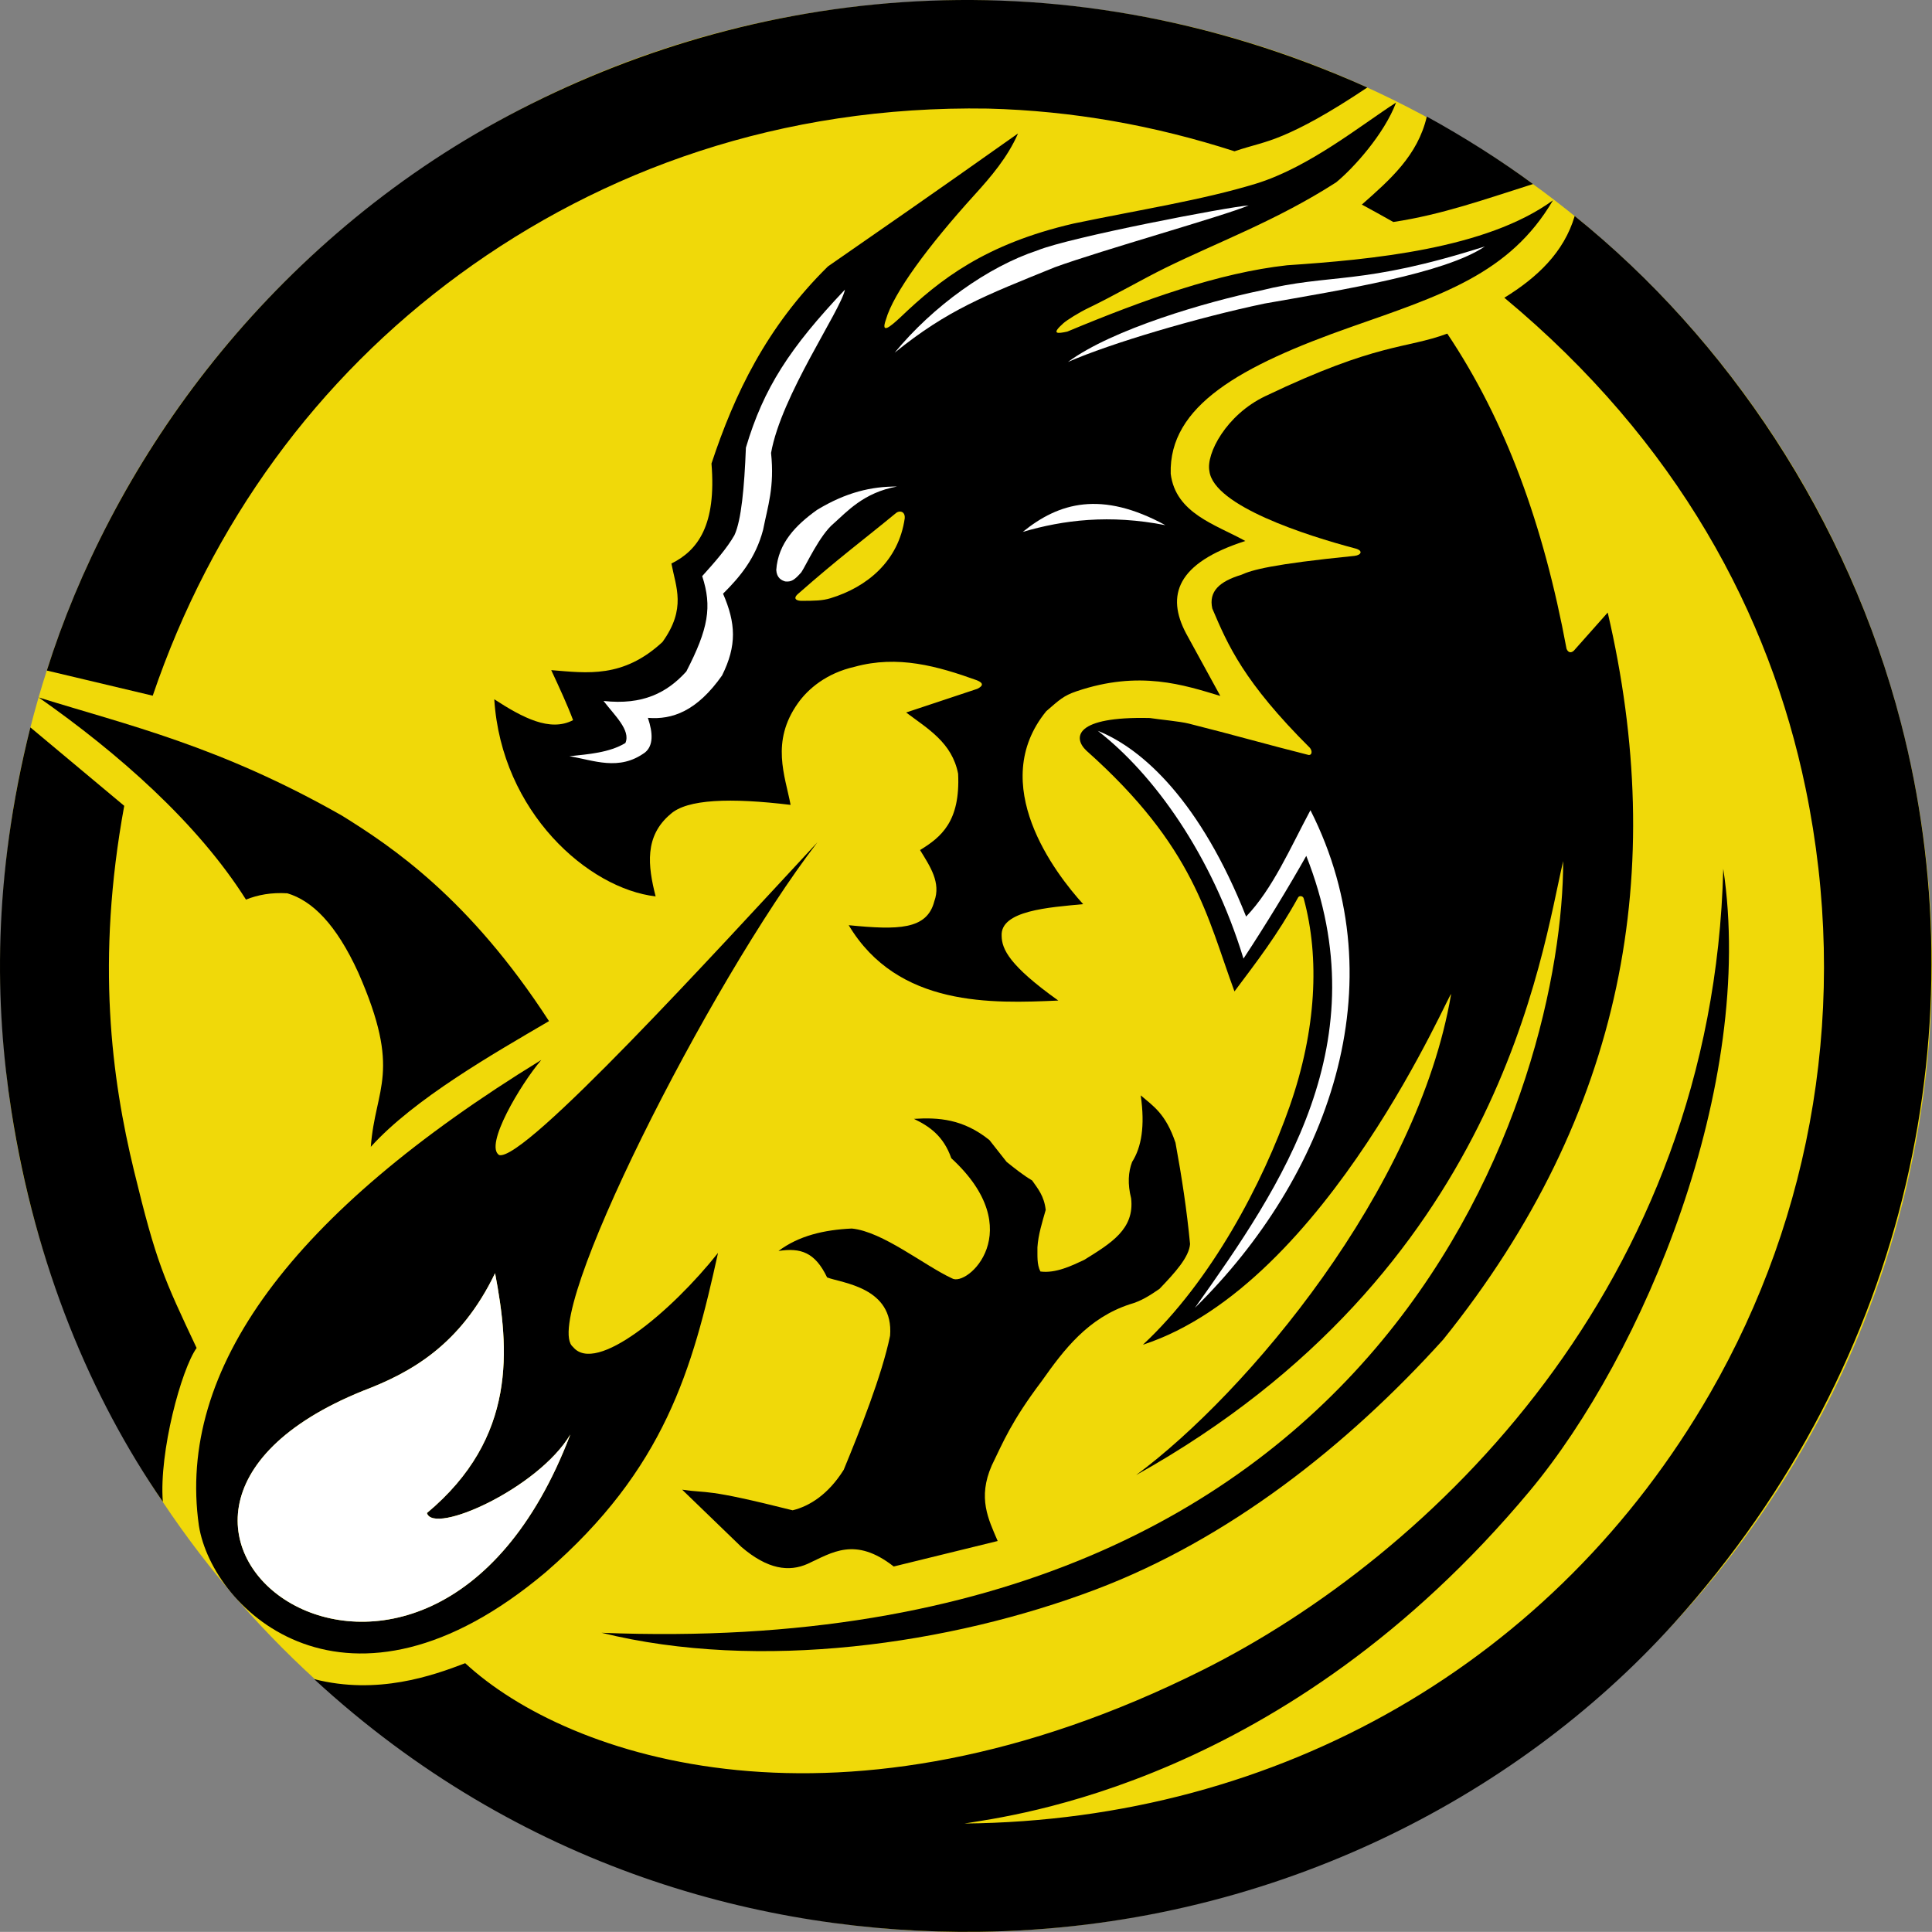
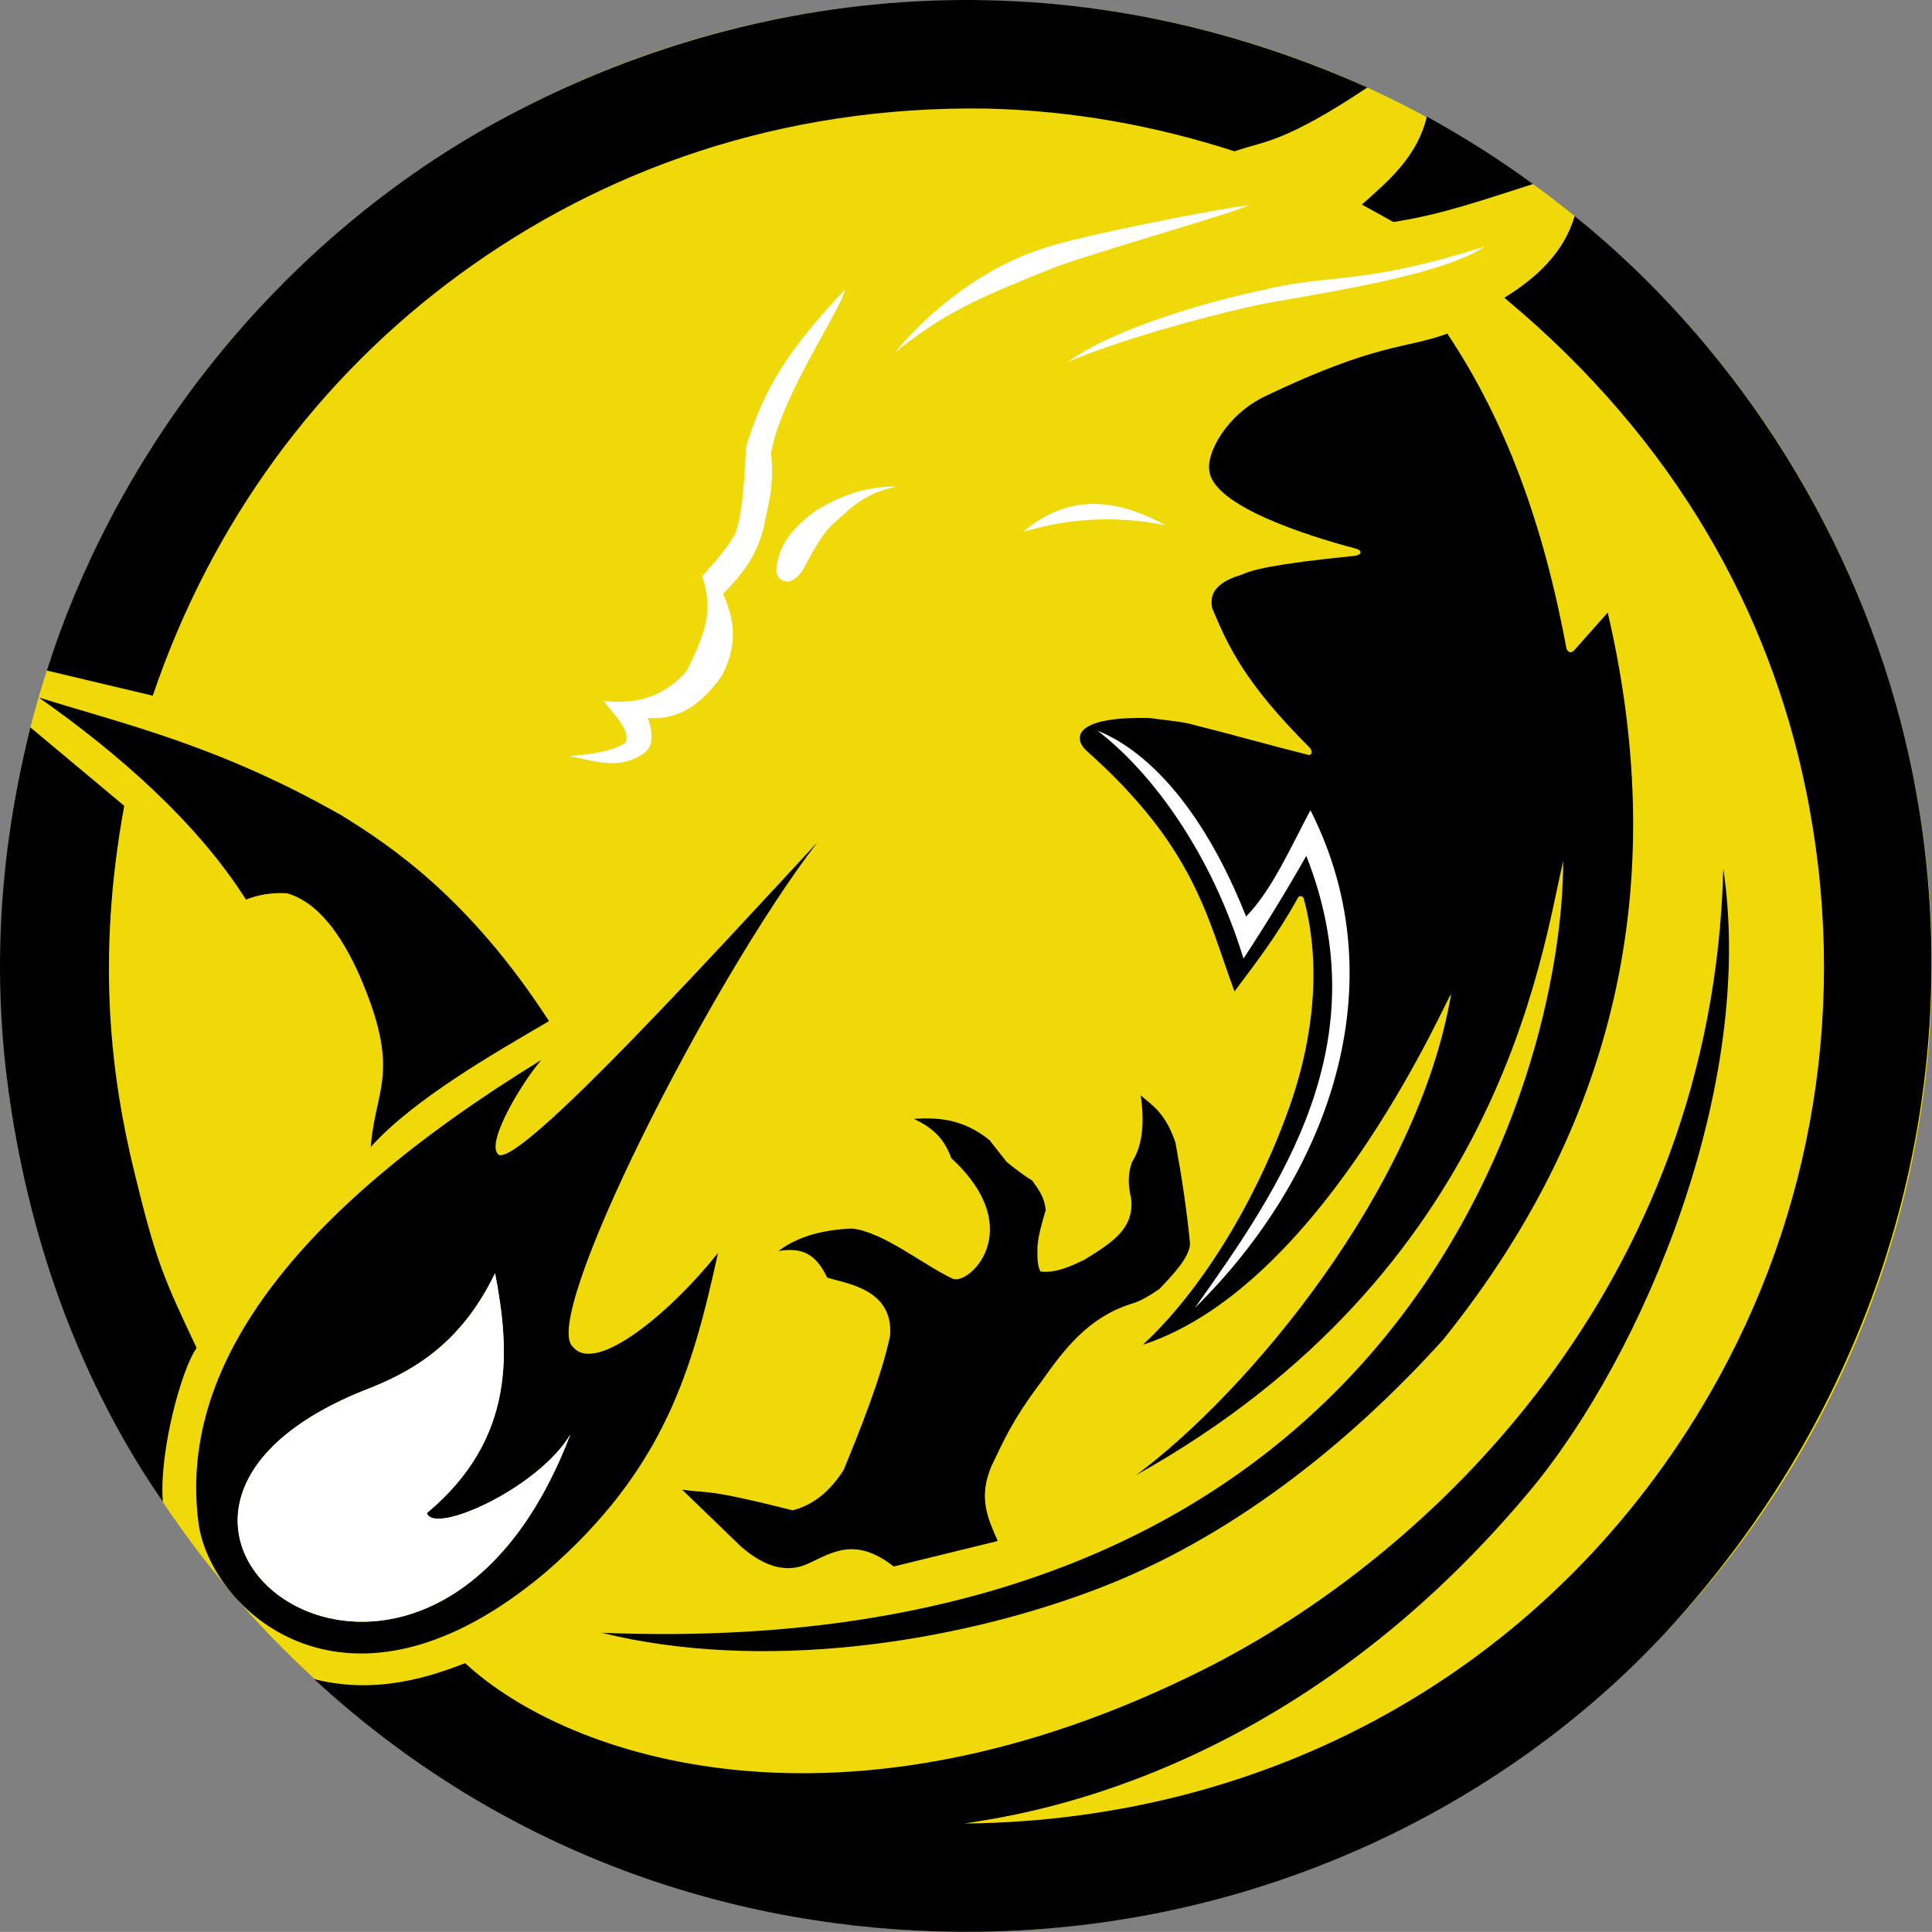
<svg xmlns="http://www.w3.org/2000/svg" xmlns:ns1="http://sodipodi.sourceforge.net/DTD/sodipodi-0.dtd" xmlns:ns2="http://www.inkscape.org/namespaces/inkscape" width="194.648mm" height="194.637mm" viewBox="0 0 194.648 194.637" version="1.1" id="svg1" xml:space="preserve" ns1:docname="wyverns-update-plain.svg" ns2:version="1.3.2 (091e20e, 2023-11-25)">
  <rect x="0" y="0" width="194.648" height="194.637" fill="#808080" stroke="none" />
  <ns1:namedview id="namedview1" pagecolor="#ffffff" bordercolor="#000000" borderopacity="0.25" ns2:showpageshadow="2" ns2:pageopacity="0.0" ns2:pagecheckerboard="0" ns2:deskcolor="#d1d1d1" ns2:document-units="mm" ns2:zoom="0.32081169" ns2:cx="369.37556" ns2:cy="367.81702" ns2:window-width="1512" ns2:window-height="833" ns2:window-x="0" ns2:window-y="38" ns2:window-maximized="1" ns2:current-layer="svg1" />
  <defs id="defs1" />
  <circle style="display:inline;fill:#f0d909;fill-opacity:1;stroke:none;stroke-width:0.103;stroke-dasharray:none;stroke-opacity:1" id="circle1" cx="97.348" cy="97.333" r="97.3" />
  <g id="layer1" style="display:inline" transform="translate(-7.44,-52.03)">
    <path style="display:none;fill:#000000;fill-opacity:1;stroke:none;stroke-width:0.1;stroke-dasharray:none;stroke-opacity:1" d="m 10.501,125.314 9.455,7.903 c -2.866,15.639 -1.265,27.495 0.986,36.769 2.256,9.292 4.352,12.861 7.658,19.887 -2.601,1.733 -5.859,3.009 -11.052,2.587 C 16.221,189.616 11.025,179.579 8.587,163.954 6.931,153.344 6.676,140.59 10.501,125.314 Z" id="path2" />
    <path style="fill:#000000;fill-opacity:1;stroke:none;stroke-width:0.1;stroke-dasharray:none;stroke-opacity:1" d="m 12.158,119.588 10.67,2.533 C 28.736,104.736 39.406,90.154 53.761,79.656 68.089,69.179 86.082,62.63 106.979,62.97 c 8.579,0.223 16.773,1.703 24.836,4.301 1.901,-0.639 2.985,-0.791 4.883,-1.589 1.898,-0.797 4.476,-2.148 8.497,-4.836 C 113.168,46.471 81.519,51.157 57.572,64.267 45.833,70.693 35.908,79.526 28.265,89.277 20.658,98.982 15.312,109.596 12.158,119.588 Z" id="path1" />
    <path style="display:none;fill:#000000;fill-opacity:1;stroke:none;stroke-width:0.1;stroke-dasharray:none;stroke-opacity:1" d="m 23.987,203.568 c 2.504,0.925 5.975,1.617 10.921,1.61 0.12,5.423 1.015,10.497 2.446,14.331 -3.544,-3.57 -7.438,-7.291 -13.367,-15.941 z" id="path4" />
    <path style="display:none;fill:#000000;fill-opacity:1;stroke:none;stroke-width:0.1;stroke-dasharray:none;stroke-opacity:1" d="m 47.668,214.123 c 10.357,9.595 44.551,24.366 80.951,6.156 23.018,-11.516 51.392,-38.773 52.439,-80.717 3.286,21.816 -8.011,48.923 -19.517,62.705 -24.592,29.456 -52.246,32.706 -56.94,33.482 31.766,-0.305 59.545,-16.3 75.131,-43.356 10.35,-17.966 14.085,-39.384 9.615,-60.968 -3.62,-17.479 -12.877,-34.885 -30.346,-49.397 3.295,-2.028 6.004,-4.569 7.088,-8.233 15.383,12.39 27.53,30.476 32.878,51.095 7.677,29.6 1.492,64.106 -22.879,90.689 -16.151,17.616 -41.563,30.702 -70.032,31.079 -21.357,0.283 -44.006,-6.143 -64.756,-23.558 0.842,-4.546 4.945,-8.062 6.368,-8.977 z" id="path10" />
    <path style="display:inline;fill:#000000;fill-opacity:1;stroke:none;stroke-width:0.1;stroke-dasharray:none;stroke-opacity:1" d="m 144.646,72.641 c 2.839,-2.509 5.626,-4.931 6.544,-8.865 3.784,2.075 7.52,4.455 10.698,6.797 -4.77,1.505 -9.104,3.071 -14.07,3.823 -0.795,-0.448 -2.361,-1.321 -3.172,-1.755 z" id="path11" />
    <path style="display:inline;fill:#000000;fill-opacity:1;stroke:none;stroke-width:0.1;stroke-dasharray:none;stroke-opacity:1" d="m 54.311,219.597 c 10.357,9.595 37.908,18.893 74.308,0.682 23.018,-11.516 51.392,-38.773 52.439,-80.717 3.286,21.816 -8.011,48.923 -19.517,62.705 -24.592,29.456 -52.246,32.706 -56.94,33.482 31.766,-0.305 59.545,-16.3 75.131,-43.356 10.35,-17.966 14.085,-39.384 9.615,-60.968 -3.62,-17.479 -12.877,-34.885 -30.346,-49.397 3.295,-2.028 6.004,-4.569 7.088,-8.233 15.383,12.39 27.53,30.476 32.878,51.095 7.677,29.6 1.27,63.904 -22.879,90.689 -15.999,17.745 -41.043,30.722 -70.032,31.079 -21.698,0.267 -46.346,-6.449 -66.966,-25.457 6.384,1.628 11.938,-0.348 15.221,-1.605 z" id="path18" />
    <path style="fill:#000000;fill-opacity:1;stroke:none;stroke-width:0.1;stroke-dasharray:none;stroke-opacity:1" d="m 10.501,125.314 9.455,7.903 c -2.866,15.639 -1.265,27.495 0.986,36.769 2.256,9.292 3.001,10.826 6.307,17.852 -1.533,2.133 -3.8,10.493 -3.403,15.496 C 16.607,192.844 11.025,179.579 8.587,163.954 6.931,153.344 6.676,140.59 10.501,125.314 Z" id="path19" />
  </g>
  <g id="layer2" style="display:inline" transform="translate(-7.44,-52.03)">
    <path style="display:none;fill:#000000;fill-opacity:1;stroke:none;stroke-width:0.1;stroke-dasharray:none;stroke-opacity:1" d="m 143.932,107.274 c -4.881,-1.294 -14.196,-4.274 -14.643,-7.772 -0.358,-1.757 1.698,-5.681 5.62,-7.555 11.437,-5.464 14.101,-4.73 18.344,-6.305 5.887,8.795 9.684,19.222 12.015,31.751 0.162,0.401 0.454,0.45 0.734,0.196 l 3.415,-3.844 c 6.021,25.845 1.792,50.421 -16.576,73.248 -9.724,10.761 -21.674,20.131 -35.005,25.178 -14.658,5.549 -33.9,8.29 -49.788,4.361 74.661,4.711 90.449,-51.148 89.558,-52.606 -0.006,-0.336 -0.453,-0.712 -0.745,-0.056 -0.886,0.867 -10.032,25.093 -35.248,38.549 7.746,-7.59 18.801,-18.211 24.8,-31.132 0.307,-0.388 -0.336,-0.921 -0.707,-0.458 -12.866,15.054 -17.445,14.896 -23.122,16.684 6.901,-6.418 12.096,-16.314 14.799,-24.047 2.679,-7.664 3.03,-14.927 1.415,-20.882 -0.059,-0.308 -0.438,-0.334 -0.559,-0.159 -2.167,3.905 -4.13,6.416 -6.426,9.49 -2.782,-7.533 -3.981,-14.518 -14.92,-24.26 -1.377,-1.303 -1.2,-3.465 6.391,-3.285 0.903,0.144 3.035,0.339 3.9,0.556 4.65,1.167 7.764,2.077 12.096,3.166 0.3,0.047 0.427,-0.334 0.142,-0.708 -6.679,-6.65 -8.272,-10.351 -9.843,-14.047 -0.384,-1.731 0.735,-2.733 2.925,-3.396 1.032,-0.474 3.026,-1.068 11.412,-1.908 0.663,-0.076 0.922,-0.536 0.018,-0.76 z" id="path9" />
-     <path id="path7" style="display:inline;fill:#000000;fill-opacity:1;stroke:none;stroke-width:0.1;stroke-dasharray:none;stroke-opacity:1" d="m 148.099,62.362 c -3.455,2.209 -8.763,6.536 -14.138,8.177 -5.401,1.649 -11.571,2.598 -18.349,4.011 -8.935,2.065 -13.497,5.661 -17.471,9.462 -1.025,0.952 -1.983,1.739 -1.446,0.22 0.756,-2.668 4.232,-7.394 8.957,-12.601 1.594,-1.757 3.308,-3.746 4.355,-6.156 -9.569,6.774 -13.633,9.558 -19.152,13.397 -6.197,6.101 -9.425,12.877 -11.734,19.861 0.508,6.189 -1.36,8.748 -4.036,10.073 0.443,2.373 1.532,4.518 -0.901,7.905 -3.973,3.676 -7.579,3.127 -11.208,2.835 0.826,1.771 1.637,3.528 2.201,5.037 -2.317,1.22 -5.095,-0.25 -7.939,-2.102 0.719,11.383 9.488,19.082 16.256,19.86 -0.789,-3.087 -1.139,-6.061 1.486,-8.279 1.67,-1.531 6.045,-1.671 12.112,-0.941 -0.553,-2.931 -2.023,-6.342 0.726,-10.23 1.034,-1.463 2.884,-3.037 5.712,-3.679 4.358,-1.204 8.365,-0.07 12.328,1.355 0.71,0.287 0.626,0.575 0.047,0.862 l -7.172,2.385 c 2.178,1.641 4.624,3.025 5.237,6.171 0.229,4.824 -1.716,6.387 -3.836,7.688 1.011,1.647 2.13,3.279 1.434,5.17 -0.738,2.873 -3.659,2.891 -8.622,2.401 4.952,8.284 14.494,7.885 21.117,7.591 -4.941,-3.526 -5.689,-5.181 -5.708,-6.51 -0.152,-2.558 4.787,-2.878 8.213,-3.202 -2.849,-3.134 -9.709,-12.098 -3.719,-19.438 1.316,-1.139 1.739,-1.562 3.049,-2.007 6.353,-2.158 10.847,-0.623 14.489,0.468 l -3.447,-6.294 c -2.024,-3.821 -0.972,-7.093 5.967,-9.317 -2.995,-1.66 -7.018,-2.775 -7.519,-6.77 -0.195,-6.844 7.003,-10.872 18.225,-14.812 9.008,-3.163 15.942,-5.329 20.288,-12.742 -6.736,4.925 -18.414,5.98 -26.792,6.546 -6.854,0.757 -14.402,3.454 -22.139,6.682 -1.004,0.219 -1.67,0.288 -0.38,-0.856 0.352,-0.305 1.5,-1.041 2.536,-1.537 2.441,-1.169 5.449,-2.907 7.754,-4.038 5.363,-2.631 11.197,-4.762 17.179,-8.607 1.744,-1.43 4.833,-4.851 6.038,-8.043 z M 98.077,103.573 c 0.288,-0.02 0.556,0.181 0.514,0.679 -0.616,4.303 -3.786,6.928 -7.492,8.053 -0.82,0.249 -1.604,0.252 -2.854,0.259 -0.525,0.013 -0.994,-0.202 -0.375,-0.726 4.126,-3.628 6.405,-5.29 9.83,-8.109 0.111,-0.093 0.245,-0.148 0.376,-0.157 z" />
    <path fill="#000000" d="m 104.804,165.247 c 0.67,-0.005 1.384,0.122 2.116,0.375 1.753,0.605 3.47,1.952 4.492,3.737 -7.998,7.123 -11.114,13.108 -11.168,22.66 -4.492,-8.039 -3.779,-17.317 1.779,-25.654 0.716,-0.745 1.685,-1.11 2.781,-1.118 z m -9.692,3.656 c 0.67,-0.005 1.384,0.122 2.115,0.375 0.258,0.089 0.515,0.197 0.769,0.317 -1.53,3.303 -2.391,6.722 -2.558,10.122 -3.41,4.657 -4.852,9.49 -4.89,15.955 -4.489,-8.04 -3.772,-17.32 1.789,-25.657 0.715,-0.739 1.683,-1.103 2.774,-1.111 z m -7.316,5.123 c 0.053,-4.2e-4 0.105,0.002 0.158,0.003 -2.001,4.662 -2.678,9.529 -1.967,14.237 -1.89,3.661 -2.726,7.624 -2.755,12.528 -4.489,-8.04 -3.773,-17.32 1.789,-25.657 0.715,-0.739 1.683,-1.103 2.774,-1.111 z m 32.124,11.779 c 1.003,0.027 1.98,0.267 2.803,0.668 1.483,0.722 2.376,1.856 2.357,3.162 -0.918,4.624 -2.175,8.031 -4.208,10.406 -1.669,1.949 -3.892,3.27 -7.07,4.047 4.122,-6.031 4.854,-9.367 4.309,-18.09 0.451,-0.112 0.915,-0.175 1.376,-0.19 0.144,-0.005 0.289,-0.007 0.433,-0.003 z" id="path1-9" style="display:none;stroke-width:0.103" />
    <g id="layer7" style="display:inline">
      <path style="display:inline;fill:#000000;fill-opacity:1;stroke:none;stroke-width:0.1;stroke-dasharray:none;stroke-opacity:1" d="m 11.345,122.3 c 8.899,2.774 18.217,4.881 30.563,11.913 4.992,3.102 12.822,8.318 20.844,20.693 -5.585,3.275 -13.561,7.809 -17.953,12.666 0.441,-6.011 3.177,-7.472 -1.269,-17.57 -2.236,-4.881 -4.636,-7.223 -7.138,-7.972 -1.631,-0.102 -2.983,0.159 -4.17,0.634 -4.892,-7.742 -12.875,-14.756 -20.878,-20.364 z" id="path22" />
      <path style="display:inline;fill:#000000;fill-opacity:1;stroke:none;stroke-width:0.1;stroke-dasharray:none;stroke-opacity:1" d="m 85.875,178.064 c 2.03,-1.527 4.581,-2.133 7.388,-2.26 3.122,0.31 7.285,3.717 10.074,5.012 1.534,0.96 7.84,-4.847 -0.054,-12.096 -0.793,-2.263 -2.223,-3.222 -3.765,-3.965 2.468,-0.156 4.961,0.007 7.605,2.135 0.569,0.725 1.135,1.446 1.735,2.202 0.856,0.686 1.712,1.367 2.568,1.868 0.578,0.824 1.213,1.57 1.368,2.969 -0.353,1.248 -0.752,2.491 -0.834,3.769 0.013,0.841 -0.07,1.713 0.3,2.435 1.539,0.211 3.207,-0.603 4.42,-1.174 2.692,-1.674 5.076,-3.089 4.72,-6.197 -0.364,-1.455 -0.29,-2.654 0.1,-3.669 0.935,-1.472 1.315,-3.599 0.867,-6.705 1.232,1.065 2.504,1.81 3.502,4.77 0.631,3.431 1.15,6.839 1.468,10.207 -0.104,1.326 -1.484,2.852 -3.083,4.521 -0.912,0.622 -1.83,1.236 -2.988,1.55 -4.195,1.382 -6.591,4.505 -8.873,7.739 -3.068,4.07 -3.884,6.138 -5.037,8.506 -1.433,3.277 -0.338,5.406 0.6,7.605 l -10.474,2.568 c -3.897,-3.044 -6.199,-1.404 -8.673,-0.267 -1.87,0.832 -4.016,0.574 -6.671,-1.701 l -5.971,-5.771 c 2.743,0.406 2.125,-0.187 11.131,2.078 1.712,-0.422 3.591,-1.602 5.145,-4.079 1.613,-3.914 3.847,-9.508 4.672,-13.509 0.393,-4.904 -4.882,-5.3 -6.345,-5.875 -1.21,-2.526 -2.653,-3.011 -4.896,-2.664 z" id="path20" />
      <path style="display:inline;fill:#000000;fill-opacity:1;stroke:none;stroke-width:0.991;stroke-opacity:1" d="m 27.479,205.745 c -2.252,-15.787 9.351,-31.495 34.495,-46.926 -2.093,2.459 -5.777,8.642 -4.24,9.585 2.564,0.648 21.773,-20.432 32.054,-31.506 -10.911,14.202 -28.035,48.125 -24.617,50.835 2.303,2.83 9.93,-3.572 14.61,-9.473 -2.58,11.696 -5.331,21.739 -17.345,32.155 -19.949,16.817 -33.573,3.939 -34.957,-4.67 z" id="path37" />
    </g>
    <g id="layer6" style="display:none">
      <path style="display:inline;fill:#000000;fill-opacity:1;stroke:none;stroke-width:0.1;stroke-dasharray:none;stroke-opacity:1" d="m 27.109,176.262 c 6.394,3.178 13.171,3.977 18.585,2.653 3.472,-0.962 8.949,-6.311 13.028,-15.735 2.219,-5.128 4.452,-9.982 9.183,-14.344 0.849,-0.801 4.37,-2.923 8.5,-4.014 2.428,-0.642 3.088,-0.875 7.252,-2.257 2.76,-0.987 5.668,-3.273 7.272,-4.906 -0.541,4.256 -1.385,7.035 -2.556,9.034 -2.182,3.724 -4.161,4.993 -5.322,5.842 -4.65,2.801 -6.385,4.656 -9.004,8.945 -1.647,3.912 -3.86,6.342 -2.952,18.772 0.094,2.816 1.498,5.549 2.405,7.961 -2.173,-1.393 -3.91,-2.213 -4.95,-1.983 -2.986,1.213 -5.429,4.513 -6.909,11.373 -1.001,5.281 0.572,10.563 2.552,15.844 -3.445,-1.456 -5.551,-2.735 -6.688,-3.969 -1.453,-1.444 -2.754,-3.06 -5.47,-3.069 -6.393,1.453 -9.408,7.329 -11.408,11.308 -1.424,-4.154 -1.42,-5.628 -1.674,-7.47 -0.433,-3.013 -0.085,-5.925 -1.251,-7.374 -1.869,-1.644 -1.98,-1.33 -7.299,-1.419 -6.378,-0.685 -9.548,-3.515 -10.889,-5.264 2.631,0.139 5.637,-0.377 9.72,-2.331 2.593,-1.597 4.854,-3.155 3.053,-7.33 -2.801,-3.585 -4.454,-6.996 -5.18,-10.266 z" id="path5" />
      <path style="display:inline;fill:#000000;fill-opacity:1;stroke:none;stroke-width:0.1;stroke-dasharray:none;stroke-opacity:1" d="m 79.888,181.058 c 2.03,-1.527 4.581,-2.133 7.388,-2.26 3.122,0.31 7.285,3.717 10.074,5.012 1.534,0.96 7.84,-4.847 -0.054,-12.096 -0.793,-2.263 -2.223,-3.222 -3.765,-3.965 2.468,-0.156 4.961,0.007 7.605,2.135 0.569,0.725 1.135,1.446 1.735,2.202 0.856,0.686 1.712,1.367 2.568,1.868 0.578,0.824 1.213,1.57 1.368,2.969 -0.353,1.248 -0.752,2.491 -0.834,3.769 0.013,0.841 -0.07,1.713 0.3,2.435 1.539,0.211 3.207,-0.603 4.42,-1.174 2.692,-1.674 5.076,-3.089 4.72,-6.197 -0.364,-1.455 -0.29,-2.654 0.1,-3.669 0.935,-1.472 1.315,-3.599 0.867,-6.705 1.232,1.065 2.504,1.81 3.502,4.77 0.631,3.431 1.15,6.839 1.468,10.207 -0.104,1.326 -1.484,2.852 -3.083,4.521 -0.912,0.622 -1.83,1.236 -2.988,1.55 -4.195,1.382 -6.591,4.505 -8.873,7.739 -3.068,4.07 -3.884,6.138 -5.037,8.506 -1.433,3.277 -0.338,5.406 0.6,7.605 l -10.474,2.568 c -3.897,-3.044 -6.199,-1.404 -8.673,-0.267 -1.87,0.832 -4.016,0.574 -6.671,-1.701 l -5.971,-5.771 c 2.743,0.406 2.125,-0.187 11.131,2.078 1.712,-0.422 3.591,-1.602 5.145,-4.079 1.613,-3.914 3.847,-9.508 4.672,-13.509 0.393,-4.904 -4.882,-5.3 -6.345,-5.875 -1.21,-2.526 -2.653,-3.011 -4.896,-2.664 z" id="path6" />
      <path style="display:none;fill:#000000;fill-opacity:1;stroke:none;stroke-width:0.1;stroke-dasharray:none;stroke-opacity:1" d="m 11.345,122.3 c 8.899,2.774 18.358,4.834 29.955,12.709 4.384,3.523 8.347,6.022 16.369,18.397 -4.641,6.483 -7.799,11.843 -10.59,17.1 -0.36,-6.011 0.898,-10.405 -3.549,-20.503 -2.236,-4.881 -4.636,-7.223 -7.138,-7.972 -1.631,-0.102 -2.983,0.159 -4.17,0.634 -4.892,-7.742 -12.875,-14.756 -20.878,-20.364 z" id="path3" />
    </g>
    <path style="display:inline;fill:#000000;fill-opacity:1;stroke:none;stroke-width:0.1;stroke-dasharray:none;stroke-opacity:1" d="m 143.932,107.274 c -4.881,-1.294 -14.196,-4.274 -14.643,-7.772 -0.358,-1.757 1.698,-5.681 5.62,-7.555 11.437,-5.464 14.101,-4.73 18.344,-6.305 5.887,8.795 9.684,19.222 12.015,31.751 0.162,0.401 0.454,0.45 0.734,0.196 l 3.415,-3.844 c 6.021,25.845 1.792,50.421 -16.576,73.248 -9.724,10.761 -21.674,20.131 -35.005,25.178 -14.658,5.549 -33.9,8.29 -49.788,4.361 80.506,3.241 96.904,-55.844 96.882,-77.746 -2.209,9.378 -6.309,41.355 -43.022,61.855 11.178,-8.275 28.381,-28.738 31.726,-48.422 0.191,-1.124 -12.409,29.21 -31.05,35.295 6.901,-6.418 12.096,-16.314 14.799,-24.047 2.679,-7.664 3.03,-14.927 1.415,-20.882 -0.059,-0.308 -0.438,-0.334 -0.559,-0.159 -2.167,3.905 -4.13,6.416 -6.426,9.49 -2.782,-7.533 -3.981,-14.518 -14.92,-24.26 -1.377,-1.303 -1.2,-3.465 6.391,-3.285 0.903,0.144 3.035,0.339 3.9,0.556 4.65,1.167 7.764,2.077 12.096,3.166 0.3,0.047 0.427,-0.334 0.142,-0.708 -6.679,-6.65 -8.272,-10.351 -9.843,-14.047 -0.384,-1.731 0.735,-2.733 2.925,-3.396 1.032,-0.474 3.026,-1.068 11.412,-1.908 0.663,-0.076 0.922,-0.536 0.018,-0.76 z" id="path32" />
  </g>
  <path style="display:inline;fill:#f0d909;fill-opacity:1;stroke:none;stroke-width:0.991" d="m 36.583,140.119 c 4.87,-1.847 9.825,-4.641 13.296,-11.846 1.443,7.611 2.233,16.562 -6.866,24.164 0.65,2.249 11.212,-2.479 14.446,-7.91 -14.523,38.172 -53.424,8.755 -20.876,-4.408 z" id="path35" />
  <g id="layer5" style="display:inline" transform="translate(-7.44,-52.03)">
    <path style="display:inline;fill:#ffffff;fill-opacity:1;stroke:none;stroke-width:0.1;stroke-opacity:1" d="m 64.811,128.221 c 1.861,-0.2 4.036,-0.357 5.637,-1.334 0.56,-1.283 -1.095,-2.787 -2.202,-4.236 3.962,0.439 6.415,-0.839 8.339,-2.969 2.229,-4.317 2.608,-6.534 1.601,-9.607 1.274,-1.41 2.503,-2.813 3.252,-4.136 0.688,-1.49 0.994,-4.792 1.151,-8.806 1.79,-6.036 4.432,-10.059 9.979,-15.925 -0.423,2.109 -6.428,10.674 -7.444,16.459 0.361,3.453 -0.335,5.357 -0.801,7.739 -0.753,2.855 -2.313,4.73 -4.036,6.438 1.289,2.974 1.405,5.215 -0.1,8.239 -2.541,3.605 -5.019,4.472 -7.472,4.27 0.528,1.568 0.538,2.79 -0.267,3.469 -2.641,1.955 -5.247,0.774 -7.639,0.4 z" id="path14" />
    <path style="display:inline;fill:#ffffff;fill-opacity:1;stroke:none;stroke-width:0.1;stroke-opacity:1" d="m 86.549,110.609 c -0.365,-0.107 -0.853,-0.346 -0.901,-1.151 0.188,-2.713 1.976,-4.53 4.103,-6.054 2.957,-1.793 5.512,-2.37 8.071,-2.356 -3.37,0.596 -5.085,2.568 -6.395,3.725 -1.397,1.167 -2.764,4.179 -3.251,4.91 -0.684,0.774 -0.998,0.992 -1.626,0.926 z" id="path15" />
    <path style="fill:#ffffff;fill-opacity:1;stroke:none;stroke-width:0.1" d="m 110.48,105.621 c 3.642,-2.96 7.917,-4.198 14.374,-0.679 -5.612,-1.104 -10.284,-0.527 -14.374,0.679 z" id="path17" />
    <path style="fill:#ffffff;fill-opacity:1;stroke:none;stroke-width:0.1" d="m 97.573,87.566 c 3.869,-4.698 9.41,-8.671 14.4,-10.311 3.218,-1.319 19.245,-4.394 21.272,-4.528 -2.565,1.079 -14.775,4.497 -19.522,6.224 -7.074,2.871 -10.798,4.285 -16.15,8.614 z" id="path23" />
    <path style="display:inline;fill:#ffffff;fill-opacity:1;stroke:none;stroke-width:0.1" d="m 115.041,88.496 c 4.464,-3.309 14.017,-6.068 19.384,-7.189 7.134,-1.784 10.014,-0.433 22.617,-4.448 -4.015,2.716 -14.34,4.372 -22.213,5.756 -6.744,1.416 -15.495,4 -19.788,5.882 z" id="path24" />
    <path style="display:none;fill:#ffffff;stroke-width:0.1" d="m 19.364,125.724 c 7.345,2.094 13.821,5.222 19.567,8.099 3.149,1.576 12.152,8.371 15.165,12.638 -6.268,-5.381 -10.783,-8.36 -16.032,-11.337 -6.004,-3.405 -12.02,-6.58 -18.7,-9.4 z" id="path25" />
    <path style="display:none;fill:#ffffff;stroke-width:0.1" d="m 133.465,94.962 c 5.704,-2.663 11.951,-6.267 19.249,-7 4.579,9.763 8.596,17.701 12.127,36.022 1.959,-3.183 2.834,-4.363 4.122,-7.907 1.856,14.257 1.523,25.592 -0.247,35.001 -1.705,8.662 -5.437,14.89 -8.247,22.225 2.014,-8.001 5.293,-14.948 5.953,-24.077 0.387,-11.007 -0.681,-12.551 -1.191,-17.727 0,0 -3.168,7.807 -3.043,7.276 2.467,-10.49 -4.082,-33.167 -10.566,-47.406 -3.609,-2.015 -13.063,2.714 -18.158,3.594 z" id="path26" />
    <path style="display:inline;fill:#ffffff;stroke-width:0.1" d="m 118.036,125.656 c 5.62,4.349 11.484,12.46 14.684,22.953 2.281,-3.461 4.574,-7.242 6.327,-10.351 7.408,18.78 -2.428,33.178 -11.222,45.54 13.329,-13.12 20.575,-32.499 11.642,-50.139 -2.024,3.778 -3.802,7.924 -6.482,10.716 -4.559,-11.504 -10.349,-16.885 -14.949,-18.719 z" id="path27" />
    <g id="layer8" style="display:none">
      <path style="display:inline;fill:#ffffff;stroke-width:0.1" d="m 88.487,177.287 c 1.397,-0.59 3.562,-0.771 5.176,-0.678 3.254,0.626 6.204,2.782 8.665,4.63 -4.356,-1.698 -7.802,-4.74 -13.841,-3.952 z" id="path28" />
-       <path style="display:inline;fill:#ffffff;stroke-width:0.1" d="m 100.773,164.984 c 2.08,0.411 4.125,0.624 5.881,2.119 1.495,2.613 2.483,3.359 4.412,4.412 1.263,2.302 0.901,3.148 0.389,5.689 -0.304,-1.749 -0.113,-3.684 -1.323,-5.093 -3.125,-1.687 -3.141,-1.991 -4.366,-4.564 -0.858,-0.779 -2.732,-1.653 -4.994,-2.563 z" id="path29" />
      <path style="display:inline;fill:#ffffff;stroke-width:0.1" d="m 122.767,163.248 2.712,4.233 c 0,0 1.323,8.334 1.191,8.07 -0.132,-0.265 -3.903,-12.303 -3.903,-12.303 z" id="path30" />
      <path style="display:inline;fill:#ffffff;stroke-width:0.1" d="m 77.787,202.539 c 9.746,2.695 11.731,4.045 16.669,-4.167 -3.707,11.771 -10.975,7 -16.669,4.167 z" id="path31" />
    </g>
    <path style="display:none;fill:#ffffff;stroke-width:0.1" d="m 17.387,125.336 c 7.298,1.575 15.797,5.61 21.543,8.487 3.149,1.576 12.152,8.371 15.165,12.638 -6.268,-5.381 -10.783,-8.36 -16.032,-11.337 -2.25,-1.276 -7.047,-3.595 -9.31,-3.542 -0.866,0.02 -1.497,0.354 -1.698,1.049 -0.139,0.484 3.2e-4,1.663 -0.213,1.354 -0.431,-0.625 -3.383,-3.635 -5.543,-5.521 -0.683,-0.633 -3.231,-2.836 -3.912,-3.127 z" id="path34" />
-     <path style="display:inline;fill:#ffffff;fill-opacity:1;stroke:none;stroke-width:0.991" d="m 44.023,192.149 c 4.87,-1.847 9.825,-4.641 13.296,-11.846 1.443,7.611 2.233,16.562 -6.866,24.164 0.65,2.249 11.212,-2.479 14.446,-7.91 -14.523,38.172 -53.424,8.755 -20.876,-4.408 z" id="path36" />
+     <path style="display:inline;fill:#ffffff;fill-opacity:1;stroke:none;stroke-width:0.991" d="m 44.023,192.149 c 4.87,-1.847 9.825,-4.641 13.296,-11.846 1.443,7.611 2.233,16.562 -6.866,24.164 0.65,2.249 11.212,-2.479 14.446,-7.91 -14.523,38.172 -53.424,8.755 -20.876,-4.408 " id="path36" />
  </g>
</svg>